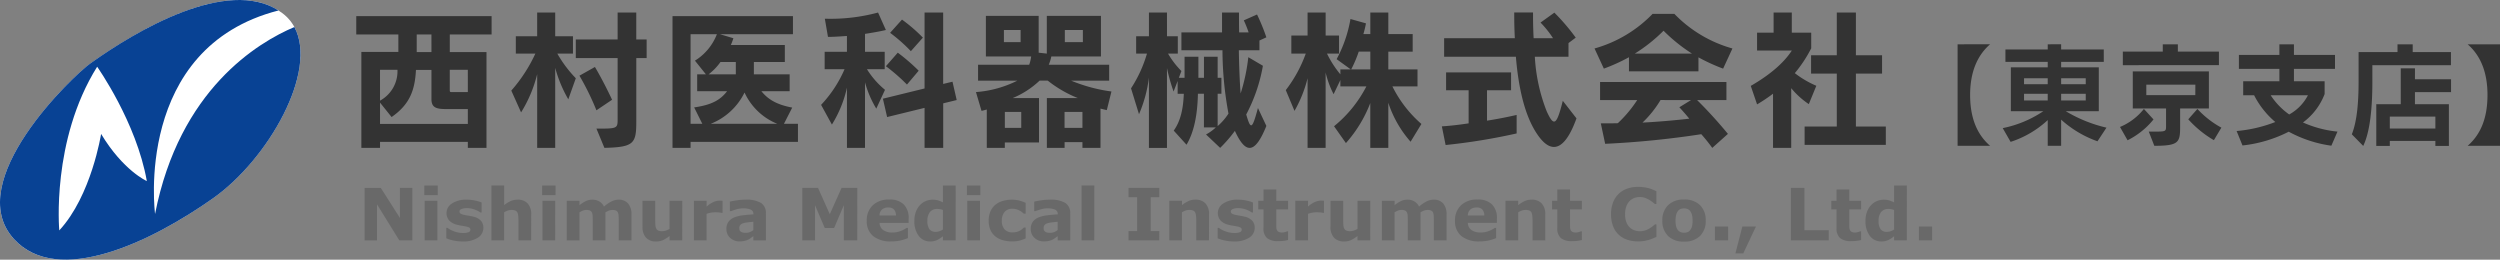
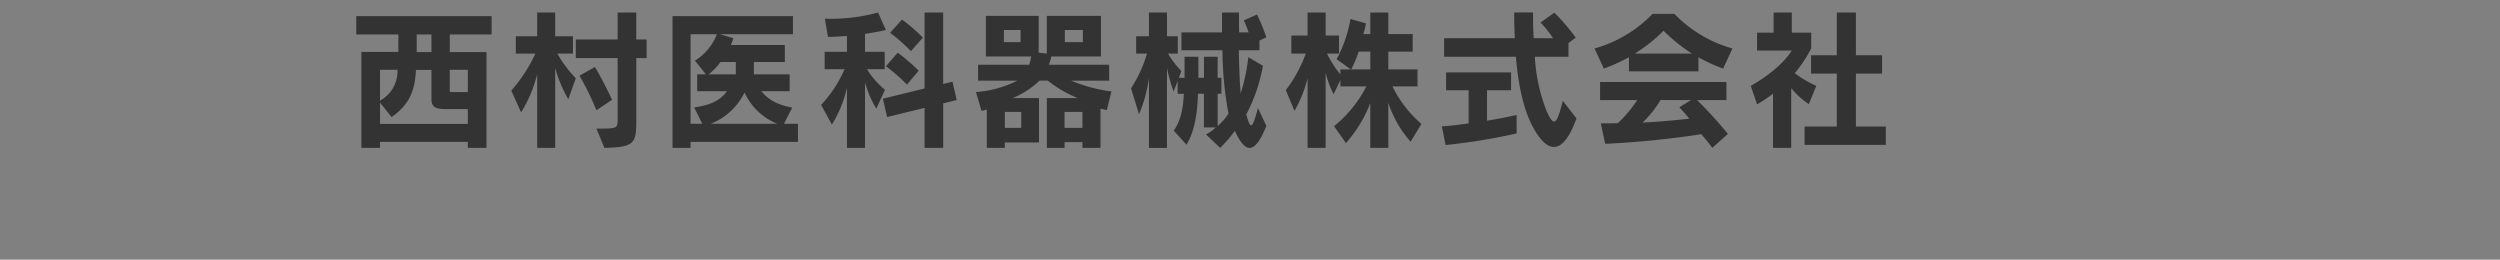
<svg xmlns="http://www.w3.org/2000/svg" width="460.279" height="47.806" viewBox="0 0 460.279 47.806">
  <rect x="0" y="0" width="460.279" height="47.806" fill="#808080" stroke="none" />
  <g id="東京支店ロゴヘッダー" transform="translate(20774 18730.168)">
-     <path id="パス_648927" data-name="パス 648927" d="M56.23,35.814c-2.513-2.18-3.675-5.3-3.675-9.365,0-3.987,1.184-7.164,3.675-9.324H50.25V35.814Zm21.43-3.343a25.963,25.963,0,0,1-7.5-3.032h6.084V21.361H69.313v-1h7.849V18.08H69.313v-.955H66.842v.955H59.055v2.284h7.787v1h-6.79v8.078h5.98a20.688,20.688,0,0,1-7.476,3.115l1.454,2.533a18.364,18.364,0,0,0,6.832-4.008v4.735h2.471V31A19.955,19.955,0,0,0,76,34.983ZM73.84,24.476H69.313v-1.1H73.84Zm-7,0H62.481v-1.1h4.361Zm7,2.99H69.313V26.241H73.84Zm-7,0H62.481V26.241h4.361Zm31.522-6.5V18.475H90.8v-1.35H88.022v1.35H80.671v2.492Zm-1.848,7.974V22.109H82.5v6.832h6.126v3.281c0,.914-.062.976-2.014.976H85.447l1.018,2.616c4.589,0,4.755-.644,4.755-3.634V28.941Zm2.3,3.53A16.986,16.986,0,0,1,94.4,29.024l-1.682,1.91a19.6,19.6,0,0,0,4.714,3.842Zm-12.5-1.516-1.765-1.931a10.98,10.98,0,0,1-4.4,3.322l1.391,2.45A14.364,14.364,0,0,0,86.32,30.955Zm7.7-4.465H84.991V24.559h9.033ZM120.188,33.2a20.651,20.651,0,0,1-6.354-1.682,11.632,11.632,0,0,0,3.987-5.233V23.936h-5.648V21.652h7.559V19.077h-7.559V17.125h-2.679v1.952h-7.455v2.575h7.455v2.284h-6.666v2.575h2.014a15.966,15.966,0,0,0,3.9,4.921,25.722,25.722,0,0,1-7.123,1.661l1.08,2.658a24.523,24.523,0,0,0,8.514-2.533,22.909,22.909,0,0,0,7.849,2.575Zm-5.441-6.686a8.482,8.482,0,0,1-3.447,3.53,13.009,13.009,0,0,1-3.406-3.53Zm26.331-5.544V18.558h-7.039V17.125h-2.8v1.433h-7.164v5.4c0,3.613-.249,7.247-1.246,9.739l2.1,2.139c1.267-2.616,1.682-7.06,1.682-11.774V20.967Zm.021,4.963V23.562h-6.645V21.548h-2.616v6.6h-4.506v7.683h2.492v-.914h8.389v.914H140.7V28.151h-6.25V25.93Zm-2.886,6.707h-8.389v-2.2h8.389Zm11.9,3.177V17.125h-5.96c2.492,2.16,3.655,5.337,3.655,9.324,0,4.07-1.142,7.185-3.655,9.365Z" transform="translate(-20463.832 -18739.137)" fill="#333" />
    <g id="ロゴ" transform="translate(-20774 -18730.168)">
      <path id="パス_613" data-name="パス 613" d="M29.819-78.458v-3.378H4.9v3.378h7.752v3.212H5.841v17.665H9.275v-1.107H25.444v1.107h3.433V-75.218H22.122v-3.239ZM18.744-75.218H16.03v-3.239h2.713Zm6.7,7.365h-2.8c-.471,0-.526,0-.526-.36v-3.738h3.322Zm-12.958-4.1a6.152,6.152,0,0,1-3.212,5.676v-5.676Zm12.958,9.967H9.275v-3.932l2.132,2.658c3.35-2.326,4.292-4.956,4.485-8.666h2.852v5.371c0,1.55.886,1.827,2.658,1.827h4.042Zm32.92-12.127v-3.433h-1.91V-82.5H53.021v4.956h-7.7v3.433h7.7v11.379c0,1.606-.222,1.606-3.9,1.606l1.467,3.544c5.371-.138,5.87-.748,5.87-4.79V-74.111ZM45.323-70.4a22.361,22.361,0,0,1-3.406-4.541H44.8v-3.184H41.53V-82.5H38.208v4.375H34.276v3.184h3.6a27.84,27.84,0,0,1-4.43,6.811l1.8,4.015a24.346,24.346,0,0,0,2.963-7.033v13.567H41.53v-14.73a24.08,24.08,0,0,0,2.409,5.787ZM52-66.441s-1.44-3.129-3.156-6.036l-2.852,1.606A48.646,48.646,0,0,1,49.117-64.5Zm34.222,7.752v-3.322H83.643L85.166-65c-2.824-.526-4.458-1.5-5.676-3.018h5.205v-3.1h-6.59v-2.27h5.7V-76.52h-9.94a13.005,13.005,0,0,0,.471-1.246l-2.492-.748H85.3v-3.322H63.126v24.254h3.322v-1.107ZM74.783-71.121H69.771a10.72,10.72,0,0,0,2.187-2.27h2.824Zm-1.606,3.1c-1.3,1.717-2.99,2.547-6.064,2.99l1.5,3.018h-2.16v-16.5h4.845a9.909,9.909,0,0,1-4.042,4.873l2.021,2.52H67.667v3.1Zm9.248,6.008H70.159a11.758,11.758,0,0,0,6.23-5.759A11.276,11.276,0,0,0,82.424-62.011Zm26.8-15.865a29.6,29.6,0,0,0-3.849-3.322l-2.187,2.436a30.092,30.092,0,0,1,3.821,3.378Zm-.775,6.091a35.732,35.732,0,0,0-3.849-3.322l-2.187,2.492a33.511,33.511,0,0,1,3.876,3.378Zm7,5.4-.775-3.378-1.717.415V-82.5H109.53v13.982l-7.669,1.883.775,3.378,6.894-1.689v7.365h3.433v-8.2Zm-13.041-12.9-1.44-3.212a33.574,33.574,0,0,1-9.8,1.135l.581,3.35c1.246,0,2.492-.111,3.489-.166v2.907h-4.1v3.212H94.8A22.521,22.521,0,0,1,90.481-65.5l1.993,3.627a21.866,21.866,0,0,0,2.769-6.783v11.075h3.322V-69.653a19.2,19.2,0,0,0,2.077,4.845l1.606-3.461a15.482,15.482,0,0,1-3.322-3.793h3.267v-3.212H98.566v-3.295C101.418-79.011,102.415-79.288,102.415-79.288Zm41.531,11.324a29.51,29.51,0,0,1-7.42-1.993h7v-2.935H132.4a8.021,8.021,0,0,0,.471-1.523h9.137v-7.476H132.04v6.95l-1.5-.166v-6.783h-9.718v7.476h8.334a6.7,6.7,0,0,1-.36,1.523h-9.414v2.935h7.226a20.339,20.339,0,0,1-7.614,2.1l1.024,3.461c.471-.111.969-.249.969-.249v7.06h3.322v-1H130.6v-8.168h-4.845a16.265,16.265,0,0,0,4.956-3.212h1.5a22.07,22.07,0,0,0,5.537,3.212h-5.7v9.165h3.267v-1.052H138.6v1.052h3.322v-7.226s.526.138,1.163.277Zm-5.261-9.081h-3.322v-2.243h3.322Zm-11.463,0h-3.073v-2.243h3.073ZM138.6-61.264h-3.295V-64.2H138.6Zm-11.269,0h-3.018V-64.2h3.018Zm45.13-.36-1.55-3.295c-.609,2.27-.941,3.184-1.246,3.184s-.554-.8-.914-1.993a30.1,30.1,0,0,0,3.073-8.971l-2.686-1.578a34.511,34.511,0,0,1-1.412,6.673c-.166-1.744-.3-5.537-.332-7.946h3.793v-1.8l1.274-.581a36.4,36.4,0,0,0-1.717-4.208l-2.436,1.08a20.5,20.5,0,0,1,.886,2.215h-1.744c-.028-1.163-.028-2.187-.028-3.655H164.3v3.655H156.82v3.295h7.559a65.059,65.059,0,0,0,1.107,11.656,10.734,10.734,0,0,1-1.993,2.3v-5.953h.692v-2.935h-.692V-74.36h-2.52v3.876h-1.024V-74.36H157.4v3.876H156.35l.471-1.246a15.511,15.511,0,0,1-2.464-3.212h1.8v-3.184h-1.993V-82.5H150.84v4.375h-2.353v3.184h1.993a23.977,23.977,0,0,1-2.935,6.4l1.467,4.762a24.78,24.78,0,0,0,1.827-6.728v12.93h3.322v-14.7a32.8,32.8,0,0,0,1.218,4.319l.748-1.938v2.353h1.135c-.111,2.963-.665,5.122-1.855,6.783l2.353,2.6c1.44-2.409,2.021-5.676,2.1-9.386h1.107v6.2h2.187a8.707,8.707,0,0,1-1.8,1.3l2.6,2.464a24.9,24.9,0,0,0,2.713-3.129C168.7-56.252,170.415-56.557,172.464-61.624Zm28.546-.36a22.261,22.261,0,0,1-5.344-6.922h4.624v-3.129h-5.371V-75.3H199.4v-3.239h-4.485V-82.5H191.6v3.959h-1.274a18.606,18.606,0,0,0,.471-1.966l-2.852-.8a24.1,24.1,0,0,1-2.547,7.393l2.6,1.883h-1.91v.914a18.653,18.653,0,0,1-2.464-3.821h2.215v-3.322h-2.464V-82.5H180.05v4.236h-2.99v3.322h2.658a24.721,24.721,0,0,1-3.682,6.728l1.606,3.821A23.681,23.681,0,0,0,180.05-70.4v12.819h3.322V-71.453a17.6,17.6,0,0,0,1.467,3.987l1.246-2.6v1.163h4.79a22.947,22.947,0,0,1-5.953,7.337l2.187,3.1a24.007,24.007,0,0,0,4.485-7.365v8.251h3.322v-8.306a20.337,20.337,0,0,0,4.1,7.171ZM191.6-72.034h-3.516a23.03,23.03,0,0,0,1.384-3.267H191.6Zm37.959,9.026-2.52-3.239c-.665,2.658-1.107,3.821-1.606,3.821-.388,0-.8-.664-1.357-1.883a32.2,32.2,0,0,1-2.187-10.05h6.2v-2.52l1.329-1a38.393,38.393,0,0,0-3.932-4.6l-2.547,1.827a18.326,18.326,0,0,1,2.3,2.879h-3.572c-.083-1.689-.111-2.852-.111-4.735h-3.461c0,1.8.028,3.073.111,4.735H205.19v3.406H218.4c.5,6.036,1.717,11.047,3.959,14.314,1,1.467,2.021,2.3,3.046,2.3C226.814-57.748,228.226-59.326,229.555-63.008Zm-11.02,2.769v-3.406s-2.575.609-5.454,1.052v-5.593h4.43V-71.48H205.55v3.295H209.7v6.091c-1.661.249-3.267.443-4.928.554l.692,3.433A111.422,111.422,0,0,0,218.535-60.239Zm39.731-15.643a23.781,23.781,0,0,1-10.687-6.368h-4.015a23.781,23.781,0,0,1-10.687,6.368l1.717,3.71a34.125,34.125,0,0,0,4.624-2.1v2.6h12.792v-2.575a34.49,34.49,0,0,0,4.541,2.077Zm-.831,15.726a82.7,82.7,0,0,0-5.676-6.23h5.4v-3.322H233.9v3.322h6.839a22.936,22.936,0,0,1-3.572,4.264c-1.024.028-1.993.028-3.129.028l.8,3.765A167.706,167.706,0,0,0,252.535-60.1a32.14,32.14,0,0,1,2.021,2.52Zm-6.617-14.785H240.3a29.642,29.642,0,0,0,5.288-4.208A30.6,30.6,0,0,0,250.819-74.941Zm-.166,8.555-2.16,1.329c.664.72,1.274,1.412,1.827,2.1-2.132.249-5.676.581-8.611.72a19.731,19.731,0,0,0,3.322-4.153Zm35.855,8.251v-3.378H281v-9.746h4.818v-3.378H281V-82.5h-3.516v7.863h-4.735v3.378h4.735v9.746h-5.925v3.378ZM273.716-69.016a17.576,17.576,0,0,1-3.959-2.326,24.466,24.466,0,0,0,3.018-4.568V-78.79H269.2V-82.5h-3.35v3.71h-3.046V-75.5h6.4c-.775,1.191-2.658,3.682-7.559,6.507l1.163,3.406a31.781,31.781,0,0,0,2.935-1.966v9.967h3.35V-68.573a14.821,14.821,0,0,0,3.239,2.935Z" transform="translate(60.691 84.807)" fill="#333" />
-       <path id="パス_614" data-name="パス 614" d="M13.24-26.372h-2.4L6.737-33v6.632H4.453v-9.662H7.432L10.955-30.5v-5.535H13.24Zm4.612,0H15.509v-7.287h2.343Zm.065-8.326H15.444v-1.772h2.472Zm8.4,6.016a2.112,2.112,0,0,1-1.012,1.82,4.854,4.854,0,0,1-2.771.691,7.905,7.905,0,0,1-1.765-.182,6.728,6.728,0,0,1-1.272-.4v-1.921h.214q.175.123.406.269a4.12,4.12,0,0,0,.652.315,5.38,5.38,0,0,0,.824.256,4.35,4.35,0,0,0,.986.107A2.565,2.565,0,0,0,23.6-27.88a.485.485,0,0,0,.331-.451.419.419,0,0,0-.195-.386,2.539,2.539,0,0,0-.74-.23q-.26-.058-.7-.127a7.567,7.567,0,0,1-.808-.165,2.864,2.864,0,0,1-1.473-.808,2,2,0,0,1-.48-1.366,2.073,2.073,0,0,1,1-1.749,4.675,4.675,0,0,1,2.722-.7,7.251,7.251,0,0,1,1.567.165,6.341,6.341,0,0,1,1.171.354V-31.5h-.2a4.754,4.754,0,0,0-1.184-.581,4.2,4.2,0,0,0-1.347-.224,2.549,2.549,0,0,0-.951.156q-.386.156-.386.441a.471.471,0,0,0,.175.4,2.384,2.384,0,0,0,.824.273q.357.071.769.14t.827.172a2.6,2.6,0,0,1,1.363.756A1.912,1.912,0,0,1,26.319-28.682Zm8.8,2.31H32.78v-3.614a8.518,8.518,0,0,0-.045-.879,1.853,1.853,0,0,0-.156-.646.777.777,0,0,0-.38-.35,1.773,1.773,0,0,0-.7-.11,2.13,2.13,0,0,0-.646.1,3.469,3.469,0,0,0-.711.331v5.165H27.8v-10.1h2.343v3.614a5.952,5.952,0,0,1,1.2-.746,3.053,3.053,0,0,1,1.273-.26,2.443,2.443,0,0,1,1.844.688,2.854,2.854,0,0,1,.664,2.057Zm4.424,0H37.2v-7.287h2.343Zm.065-8.326H37.14v-1.772h2.472Zm9.187,3.16v5.165H46.457v-3.64q0-.532-.026-.905a1.615,1.615,0,0,0-.143-.607.713.713,0,0,0-.354-.341,1.657,1.657,0,0,0-.665-.107,1.676,1.676,0,0,0-.668.14,4.893,4.893,0,0,0-.584.3v5.165H41.674v-7.287h2.343v.8a6.4,6.4,0,0,1,1.154-.74,2.765,2.765,0,0,1,1.218-.266,2.475,2.475,0,0,1,1.27.321,2.194,2.194,0,0,1,.862.944,7.25,7.25,0,0,1,1.361-.928,2.837,2.837,0,0,1,1.3-.337,2.241,2.241,0,0,1,1.792.707,3.025,3.025,0,0,1,.612,2.038v4.744H51.239v-3.64q0-.539-.023-.908a1.571,1.571,0,0,0-.14-.6.682.682,0,0,0-.35-.341,1.7,1.7,0,0,0-.675-.107,1.672,1.672,0,0,0-.571.1A4.374,4.374,0,0,0,48.8-31.537Zm14.138,5.165H60.595v-.8a6.938,6.938,0,0,1-1.186.75,2.959,2.959,0,0,1-1.283.256,2.422,2.422,0,0,1-1.857-.694,2.9,2.9,0,0,1-.651-2.051v-4.744H57.96v3.614q0,.552.036.918a1.6,1.6,0,0,0,.165.607.746.746,0,0,0,.373.35,1.773,1.773,0,0,0,.7.11,2.3,2.3,0,0,0,.662-.11,2.85,2.85,0,0,0,.7-.324v-5.165h2.343Zm7.422-5.062h-.207a2.092,2.092,0,0,0-.479-.078q-.33-.026-.55-.026a5.308,5.308,0,0,0-.881.065,4.986,4.986,0,0,0-.822.221v4.88H65.077v-7.287H67.42v1.071a4.865,4.865,0,0,1,1.34-.879,2.964,2.964,0,0,1,1.049-.217q.123,0,.278.006t.272.019Zm5.67,3.155v-1.514q-.474.039-1.025.107a4.944,4.944,0,0,0-.837.159,1.153,1.153,0,0,0-.535.32.807.807,0,0,0-.185.553,1.435,1.435,0,0,0,.039.369.554.554,0,0,0,.195.272.947.947,0,0,0,.357.191,2.487,2.487,0,0,0,.649.061A1.924,1.924,0,0,0,75.4-27.9,2.221,2.221,0,0,0,76.03-28.278Zm0,1.134q-.188.143-.467.344a3.4,3.4,0,0,1-.526.318,3.313,3.313,0,0,1-.714.23,4.107,4.107,0,0,1-.811.075,2.477,2.477,0,0,1-1.739-.642,2.128,2.128,0,0,1-.7-1.642,2.213,2.213,0,0,1,.357-1.3,2.4,2.4,0,0,1,1.012-.8,5.722,5.722,0,0,1,1.609-.415q.96-.123,1.992-.182V-31.2a.84.84,0,0,0-.493-.834,3.566,3.566,0,0,0-1.454-.23,4.149,4.149,0,0,0-1.233.2q-.655.2-.941.315h-.214V-33.5q.37-.1,1.2-.23a10.59,10.59,0,0,1,1.671-.133,5.186,5.186,0,0,1,2.878.613,2.176,2.176,0,0,1,.886,1.924v4.958H76.03Zm19.134.772H92.684v-6.47l-1.791,4.2h-1.72l-1.791-4.2v6.47H85.034v-9.662h2.894L90.1-31.187l2.167-4.847h2.894Zm9.447-3.212H99.263a1.681,1.681,0,0,0,.652,1.311,2.9,2.9,0,0,0,1.768.454,3.975,3.975,0,0,0,1.434-.266,4.491,4.491,0,0,0,1.1-.571h.26v1.875a8.676,8.676,0,0,1-1.493.461,7.787,7.787,0,0,1-1.551.143,5.075,5.075,0,0,1-3.361-.986,3.474,3.474,0,0,1-1.168-2.81,3.762,3.762,0,0,1,1.106-2.858,4.217,4.217,0,0,1,3.034-1.054,3.621,3.621,0,0,1,2.674.9,3.508,3.508,0,0,1,.9,2.586Zm-2.323-1.369a1.635,1.635,0,0,0-.363-1.1,1.4,1.4,0,0,0-1.071-.37,1.712,1.712,0,0,0-1.11.35,1.5,1.5,0,0,0-.487,1.123Zm10.991,4.581h-2.343v-.759a5.105,5.105,0,0,1-1.128.727,2.955,2.955,0,0,1-1.212.234A2.557,2.557,0,0,1,106.47-27.2a4.388,4.388,0,0,1-.8-2.764,4.665,4.665,0,0,1,.269-1.645,3.77,3.77,0,0,1,.736-1.23,3.033,3.033,0,0,1,1.069-.756A3.171,3.171,0,0,1,109-33.86a3.451,3.451,0,0,1,1.073.14,7.151,7.151,0,0,1,.859.354v-3.1h2.343Zm-2.343-2.006v-3.581a2.3,2.3,0,0,0-.518-.15,3.041,3.041,0,0,0-.5-.045,1.659,1.659,0,0,0-1.379.575,2.492,2.492,0,0,0-.46,1.6,2.591,2.591,0,0,0,.369,1.557,1.4,1.4,0,0,0,1.185.484,2.107,2.107,0,0,0,.673-.12A2.373,2.373,0,0,0,110.935-28.377Zm6.825,2.006h-2.343v-7.287h2.343Zm.065-8.326h-2.472v-1.772h2.472Zm5.865,8.52a6.281,6.281,0,0,1-1.742-.227,3.836,3.836,0,0,1-1.372-.7,3.176,3.176,0,0,1-.9-1.194,4.149,4.149,0,0,1-.318-1.687,4.175,4.175,0,0,1,.341-1.759,3.318,3.318,0,0,1,.951-1.226,3.87,3.87,0,0,1,1.363-.675,5.97,5.97,0,0,1,1.6-.214,5.5,5.5,0,0,1,1.376.162,6.5,6.5,0,0,1,1.175.422v1.992h-.33q-.136-.117-.327-.273a2.951,2.951,0,0,0-.47-.3,3.073,3.073,0,0,0-.583-.237,2.608,2.608,0,0,0-.739-.094,1.775,1.775,0,0,0-1.435.594,2.417,2.417,0,0,0-.5,1.613,2.241,2.241,0,0,0,.515,1.6,1.914,1.914,0,0,0,1.461.545,2.9,2.9,0,0,0,.794-.1,2.56,2.56,0,0,0,.586-.237,2.792,2.792,0,0,0,.389-.273q.168-.143.311-.279h.33v1.992a6.4,6.4,0,0,1-1.152.412A5.388,5.388,0,0,1,123.69-26.177Zm8.37-2.1v-1.514q-.474.039-1.025.107a4.944,4.944,0,0,0-.837.159,1.153,1.153,0,0,0-.535.32.807.807,0,0,0-.185.553,1.435,1.435,0,0,0,.039.369.554.554,0,0,0,.195.272.947.947,0,0,0,.357.191,2.487,2.487,0,0,0,.649.061,1.924,1.924,0,0,0,.711-.142A2.221,2.221,0,0,0,132.06-28.278Zm0,1.134q-.188.143-.467.344a3.4,3.4,0,0,1-.526.318,3.314,3.314,0,0,1-.714.23,4.107,4.107,0,0,1-.811.075,2.477,2.477,0,0,1-1.739-.642,2.128,2.128,0,0,1-.7-1.642,2.213,2.213,0,0,1,.357-1.3,2.4,2.4,0,0,1,1.012-.8,5.722,5.722,0,0,1,1.609-.415q.96-.123,1.992-.182V-31.2a.84.84,0,0,0-.493-.834,3.566,3.566,0,0,0-1.454-.23,4.149,4.149,0,0,0-1.233.2q-.655.2-.941.315h-.214V-33.5q.37-.1,1.2-.23a10.59,10.59,0,0,1,1.671-.133,5.186,5.186,0,0,1,2.878.613,2.176,2.176,0,0,1,.886,1.924v4.958H132.06Zm6.741.772h-2.343v-10.1H138.8Zm11.963,0H145.1v-1.713h1.583v-6.236H145.1v-1.713h5.659v1.713H149.18v6.236h1.583Zm9.155,0h-2.343v-3.614a8.517,8.517,0,0,0-.045-.879,1.852,1.852,0,0,0-.156-.646.777.777,0,0,0-.38-.35,1.773,1.773,0,0,0-.7-.11,2.13,2.13,0,0,0-.646.1,3.469,3.469,0,0,0-.711.331v5.165H152.6v-7.287h2.343v.8a5.952,5.952,0,0,1,1.2-.746,3.053,3.053,0,0,1,1.273-.26,2.443,2.443,0,0,1,1.844.688,2.854,2.854,0,0,1,.664,2.057Zm8.415-2.31a2.112,2.112,0,0,1-1.012,1.82,4.854,4.854,0,0,1-2.771.691,7.905,7.905,0,0,1-1.765-.182,6.728,6.728,0,0,1-1.272-.4v-1.921h.214q.175.123.406.269a4.12,4.12,0,0,0,.652.315,5.38,5.38,0,0,0,.824.256,4.349,4.349,0,0,0,.986.107,2.565,2.565,0,0,0,1.019-.152.485.485,0,0,0,.331-.451.419.419,0,0,0-.195-.386,2.539,2.539,0,0,0-.74-.23q-.26-.058-.7-.127a7.567,7.567,0,0,1-.808-.165,2.864,2.864,0,0,1-1.473-.808,2,2,0,0,1-.48-1.366,2.073,2.073,0,0,1,1-1.749,4.675,4.675,0,0,1,2.722-.7,7.251,7.251,0,0,1,1.567.165,6.342,6.342,0,0,1,1.171.354V-31.5h-.2a4.754,4.754,0,0,0-1.184-.581,4.2,4.2,0,0,0-1.347-.224,2.55,2.55,0,0,0-.951.156q-.386.156-.386.441a.471.471,0,0,0,.175.4,2.384,2.384,0,0,0,.824.273q.357.071.769.14t.827.172a2.6,2.6,0,0,1,1.363.756A1.912,1.912,0,0,1,168.333-28.682Zm6.144,2.246a6.627,6.627,0,0,1-.8.152,8.169,8.169,0,0,1-1.032.055,3.13,3.13,0,0,1-2.028-.552,2.333,2.333,0,0,1-.665-1.888v-3.407h-.96v-1.583h.96v-2.083H172.3v2.083h2.18v1.583H172.3v2.587q0,.383.006.669a1.379,1.379,0,0,0,.1.513.719.719,0,0,0,.32.361,1.356,1.356,0,0,0,.67.133,1.958,1.958,0,0,0,.475-.078,1.977,1.977,0,0,0,.411-.143h.194Zm6.611-5h-.207a2.092,2.092,0,0,0-.479-.078q-.33-.026-.55-.026a5.308,5.308,0,0,0-.881.065,4.986,4.986,0,0,0-.822.221v4.88h-2.343v-7.287h2.343v1.071a4.865,4.865,0,0,1,1.34-.879,2.964,2.964,0,0,1,1.049-.217q.123,0,.278.006t.272.019Zm8.519,5.062h-2.343v-.8a6.937,6.937,0,0,1-1.186.75,2.959,2.959,0,0,1-1.283.256,2.422,2.422,0,0,1-1.857-.694,2.9,2.9,0,0,1-.651-2.051v-4.744h2.343v3.614q0,.552.036.918a1.6,1.6,0,0,0,.165.607.746.746,0,0,0,.373.35,1.773,1.773,0,0,0,.7.11,2.3,2.3,0,0,0,.662-.11,2.849,2.849,0,0,0,.7-.324v-5.165h2.343Zm9.259-5.165v5.165h-2.343v-3.64q0-.532-.026-.905a1.615,1.615,0,0,0-.143-.607.713.713,0,0,0-.354-.341,1.658,1.658,0,0,0-.665-.107,1.676,1.676,0,0,0-.668.14,4.893,4.893,0,0,0-.584.3v5.165H191.74v-7.287h2.343v.8a6.4,6.4,0,0,1,1.154-.74,2.765,2.765,0,0,1,1.218-.266,2.475,2.475,0,0,1,1.27.321,2.194,2.194,0,0,1,.862.944,7.25,7.25,0,0,1,1.361-.928,2.837,2.837,0,0,1,1.3-.337,2.241,2.241,0,0,1,1.792.707,3.025,3.025,0,0,1,.612,2.038v4.744h-2.343v-3.64q0-.539-.023-.908a1.571,1.571,0,0,0-.14-.6.682.682,0,0,0-.35-.341,1.7,1.7,0,0,0-.675-.107,1.672,1.672,0,0,0-.571.1A4.375,4.375,0,0,0,198.865-31.537Zm14.054,1.953h-5.347a1.681,1.681,0,0,0,.652,1.311,2.9,2.9,0,0,0,1.768.454,3.975,3.975,0,0,0,1.434-.266,4.491,4.491,0,0,0,1.1-.571h.26v1.875a8.676,8.676,0,0,1-1.493.461,7.787,7.787,0,0,1-1.551.143,5.075,5.075,0,0,1-3.361-.986,3.474,3.474,0,0,1-1.168-2.81,3.762,3.762,0,0,1,1.106-2.858,4.217,4.217,0,0,1,3.034-1.054,3.621,3.621,0,0,1,2.674.9,3.508,3.508,0,0,1,.9,2.586ZM210.6-30.953a1.635,1.635,0,0,0-.363-1.1,1.4,1.4,0,0,0-1.071-.37,1.712,1.712,0,0,0-1.11.35,1.5,1.5,0,0,0-.487,1.123Zm11.225,4.581h-2.343v-3.614a8.517,8.517,0,0,0-.045-.879,1.852,1.852,0,0,0-.156-.646.777.777,0,0,0-.38-.35,1.773,1.773,0,0,0-.7-.11,2.129,2.129,0,0,0-.646.1,3.469,3.469,0,0,0-.711.331v5.165H214.5v-7.287h2.343v.8a5.952,5.952,0,0,1,1.2-.746,3.053,3.053,0,0,1,1.273-.26,2.443,2.443,0,0,1,1.844.688,2.854,2.854,0,0,1,.664,2.057Zm6.741-.064a6.627,6.627,0,0,1-.8.152,8.169,8.169,0,0,1-1.032.055,3.13,3.13,0,0,1-2.028-.552,2.333,2.333,0,0,1-.665-1.888v-3.407h-.96v-1.583h.96v-2.083h2.343v2.083h2.18v1.583h-2.18v2.587q0,.383.006.669a1.379,1.379,0,0,0,.1.513.719.719,0,0,0,.32.361,1.356,1.356,0,0,0,.67.133,1.958,1.958,0,0,0,.475-.078,1.977,1.977,0,0,0,.411-.143h.194Zm10.3.252a6,6,0,0,1-1.989-.318,4.249,4.249,0,0,1-1.567-.947,4.242,4.242,0,0,1-1.016-1.57,6.058,6.058,0,0,1-.36-2.174,6,6,0,0,1,.344-2.083,4.453,4.453,0,0,1,1-1.6,4.237,4.237,0,0,1,1.561-.993,5.732,5.732,0,0,1,2.034-.35,8.038,8.038,0,0,1,1.1.068,7.624,7.624,0,0,1,.905.178,6.417,6.417,0,0,1,.788.276q.354.152.62.282v2.343H242q-.182-.155-.457-.368a6.054,6.054,0,0,0-.626-.42,4.343,4.343,0,0,0-.772-.349,2.729,2.729,0,0,0-.889-.142,3.014,3.014,0,0,0-1,.165,2.43,2.43,0,0,0-.876.547,2.687,2.687,0,0,0-.62.978,4.08,4.08,0,0,0-.237,1.477,3.918,3.918,0,0,0,.256,1.515,2.64,2.64,0,0,0,.646.958,2.363,2.363,0,0,0,.883.508,3.206,3.206,0,0,0,.96.152,3.065,3.065,0,0,0,.9-.136,3.492,3.492,0,0,0,.821-.368,5.426,5.426,0,0,0,.591-.4q.273-.213.448-.368h.26v2.31q-.363.162-.694.3a5.713,5.713,0,0,1-.694.247,8.345,8.345,0,0,1-.889.208A7.1,7.1,0,0,1,238.863-26.183Zm12.5-3.829a3.8,3.8,0,0,1-1.048,2.833,4.008,4.008,0,0,1-2.943,1.035,4.008,4.008,0,0,1-2.943-1.035,3.8,3.8,0,0,1-1.048-2.833,3.794,3.794,0,0,1,1.055-2.842,4.02,4.02,0,0,1,2.936-1.032,4,4,0,0,1,2.949,1.038A3.825,3.825,0,0,1,251.366-30.012Zm-2.875,1.772a1.875,1.875,0,0,0,.341-.672A4.085,4.085,0,0,0,248.946-30a4.221,4.221,0,0,0-.117-1.077,1.885,1.885,0,0,0-.324-.694,1.139,1.139,0,0,0-.5-.376,1.767,1.767,0,0,0-.629-.11,1.833,1.833,0,0,0-.6.091,1.213,1.213,0,0,0-.5.363,1.858,1.858,0,0,0-.341.694,4.1,4.1,0,0,0-.127,1.11,4.276,4.276,0,0,0,.11,1.035,1.819,1.819,0,0,0,.324.7,1.234,1.234,0,0,0,.5.37,1.745,1.745,0,0,0,.659.117A1.731,1.731,0,0,0,248-27.88,1.112,1.112,0,0,0,248.492-28.24Zm6.994,1.869h-2.427v-2.55h2.427Zm5.131-2.55-2.336,4.951h-1.447l1.278-4.951Zm13.4,2.55h-6.969v-9.662h2.492v7.794h4.478Zm5.962-.064a6.627,6.627,0,0,1-.8.152,8.169,8.169,0,0,1-1.032.055,3.131,3.131,0,0,1-2.028-.552,2.333,2.333,0,0,1-.665-1.888v-3.407h-.96v-1.583h.96v-2.083H277.8v2.083h2.18v1.583H277.8v2.587q0,.383.006.669a1.379,1.379,0,0,0,.1.513.719.719,0,0,0,.32.361,1.356,1.356,0,0,0,.67.133,1.957,1.957,0,0,0,.475-.078,1.977,1.977,0,0,0,.411-.143h.194Zm8.415.064h-2.343v-.759a5.106,5.106,0,0,1-1.128.727,2.956,2.956,0,0,1-1.212.234,2.557,2.557,0,0,1-2.126-1.025,4.388,4.388,0,0,1-.8-2.764,4.665,4.665,0,0,1,.269-1.645,3.77,3.77,0,0,1,.736-1.23,3.033,3.033,0,0,1,1.069-.756,3.171,3.171,0,0,1,1.257-.269,3.451,3.451,0,0,1,1.073.14,7.152,7.152,0,0,1,.859.354v-3.1H288.4Zm-2.343-2.006v-3.581a2.3,2.3,0,0,0-.518-.15,3.042,3.042,0,0,0-.5-.045,1.659,1.659,0,0,0-1.379.575,2.492,2.492,0,0,0-.46,1.6,2.591,2.591,0,0,0,.369,1.557,1.4,1.4,0,0,0,1.185.484,2.107,2.107,0,0,0,.673-.12A2.373,2.373,0,0,0,286.055-28.377Zm6.994,2.006h-2.427v-2.55h2.427Z" transform="translate(62.676 70.625)" fill="#696969" />
      <g id="マーク" transform="translate(0 0)">
-         <path id="パス_615" data-name="パス 615" d="M16.593,11.727c8.984-6.433,26.12-16.392,35.456-9.258C60.771,9.134,50.6,28.483,39.164,36.541,27.786,44.56,10.632,52.842,2.558,44-7.107,33.417,13.509,13.936,16.593,11.727Z" transform="translate(0 0.001)" fill="#fff" />
-         <path id="パス_616" data-name="パス 616" d="M54.2,5.144C47.494,7.974,33.035,16.63,28.549,39.56c0,0-4.036-30.608,22.73-37.464C41.789-3.952,25.35,5.6,16.605,11.864,13.518,14.075-7.112,33.573,2.56,44.166c8.08,8.849,25.246.561,36.632-7.466C49.418,29.49,58.6,13.274,54.2,5.144ZM18.614,24.823s-1.777,11.382-7.7,17.765c0,0-1.513-16.58,6.974-30.134,0,0,7.238,10.2,9.146,21.054C27.036,33.507,22.693,31.6,18.614,24.823Z" transform="translate(0 -0.168)" fill="#084294" />
-       </g>
+         </g>
    </g>
  </g>
</svg>